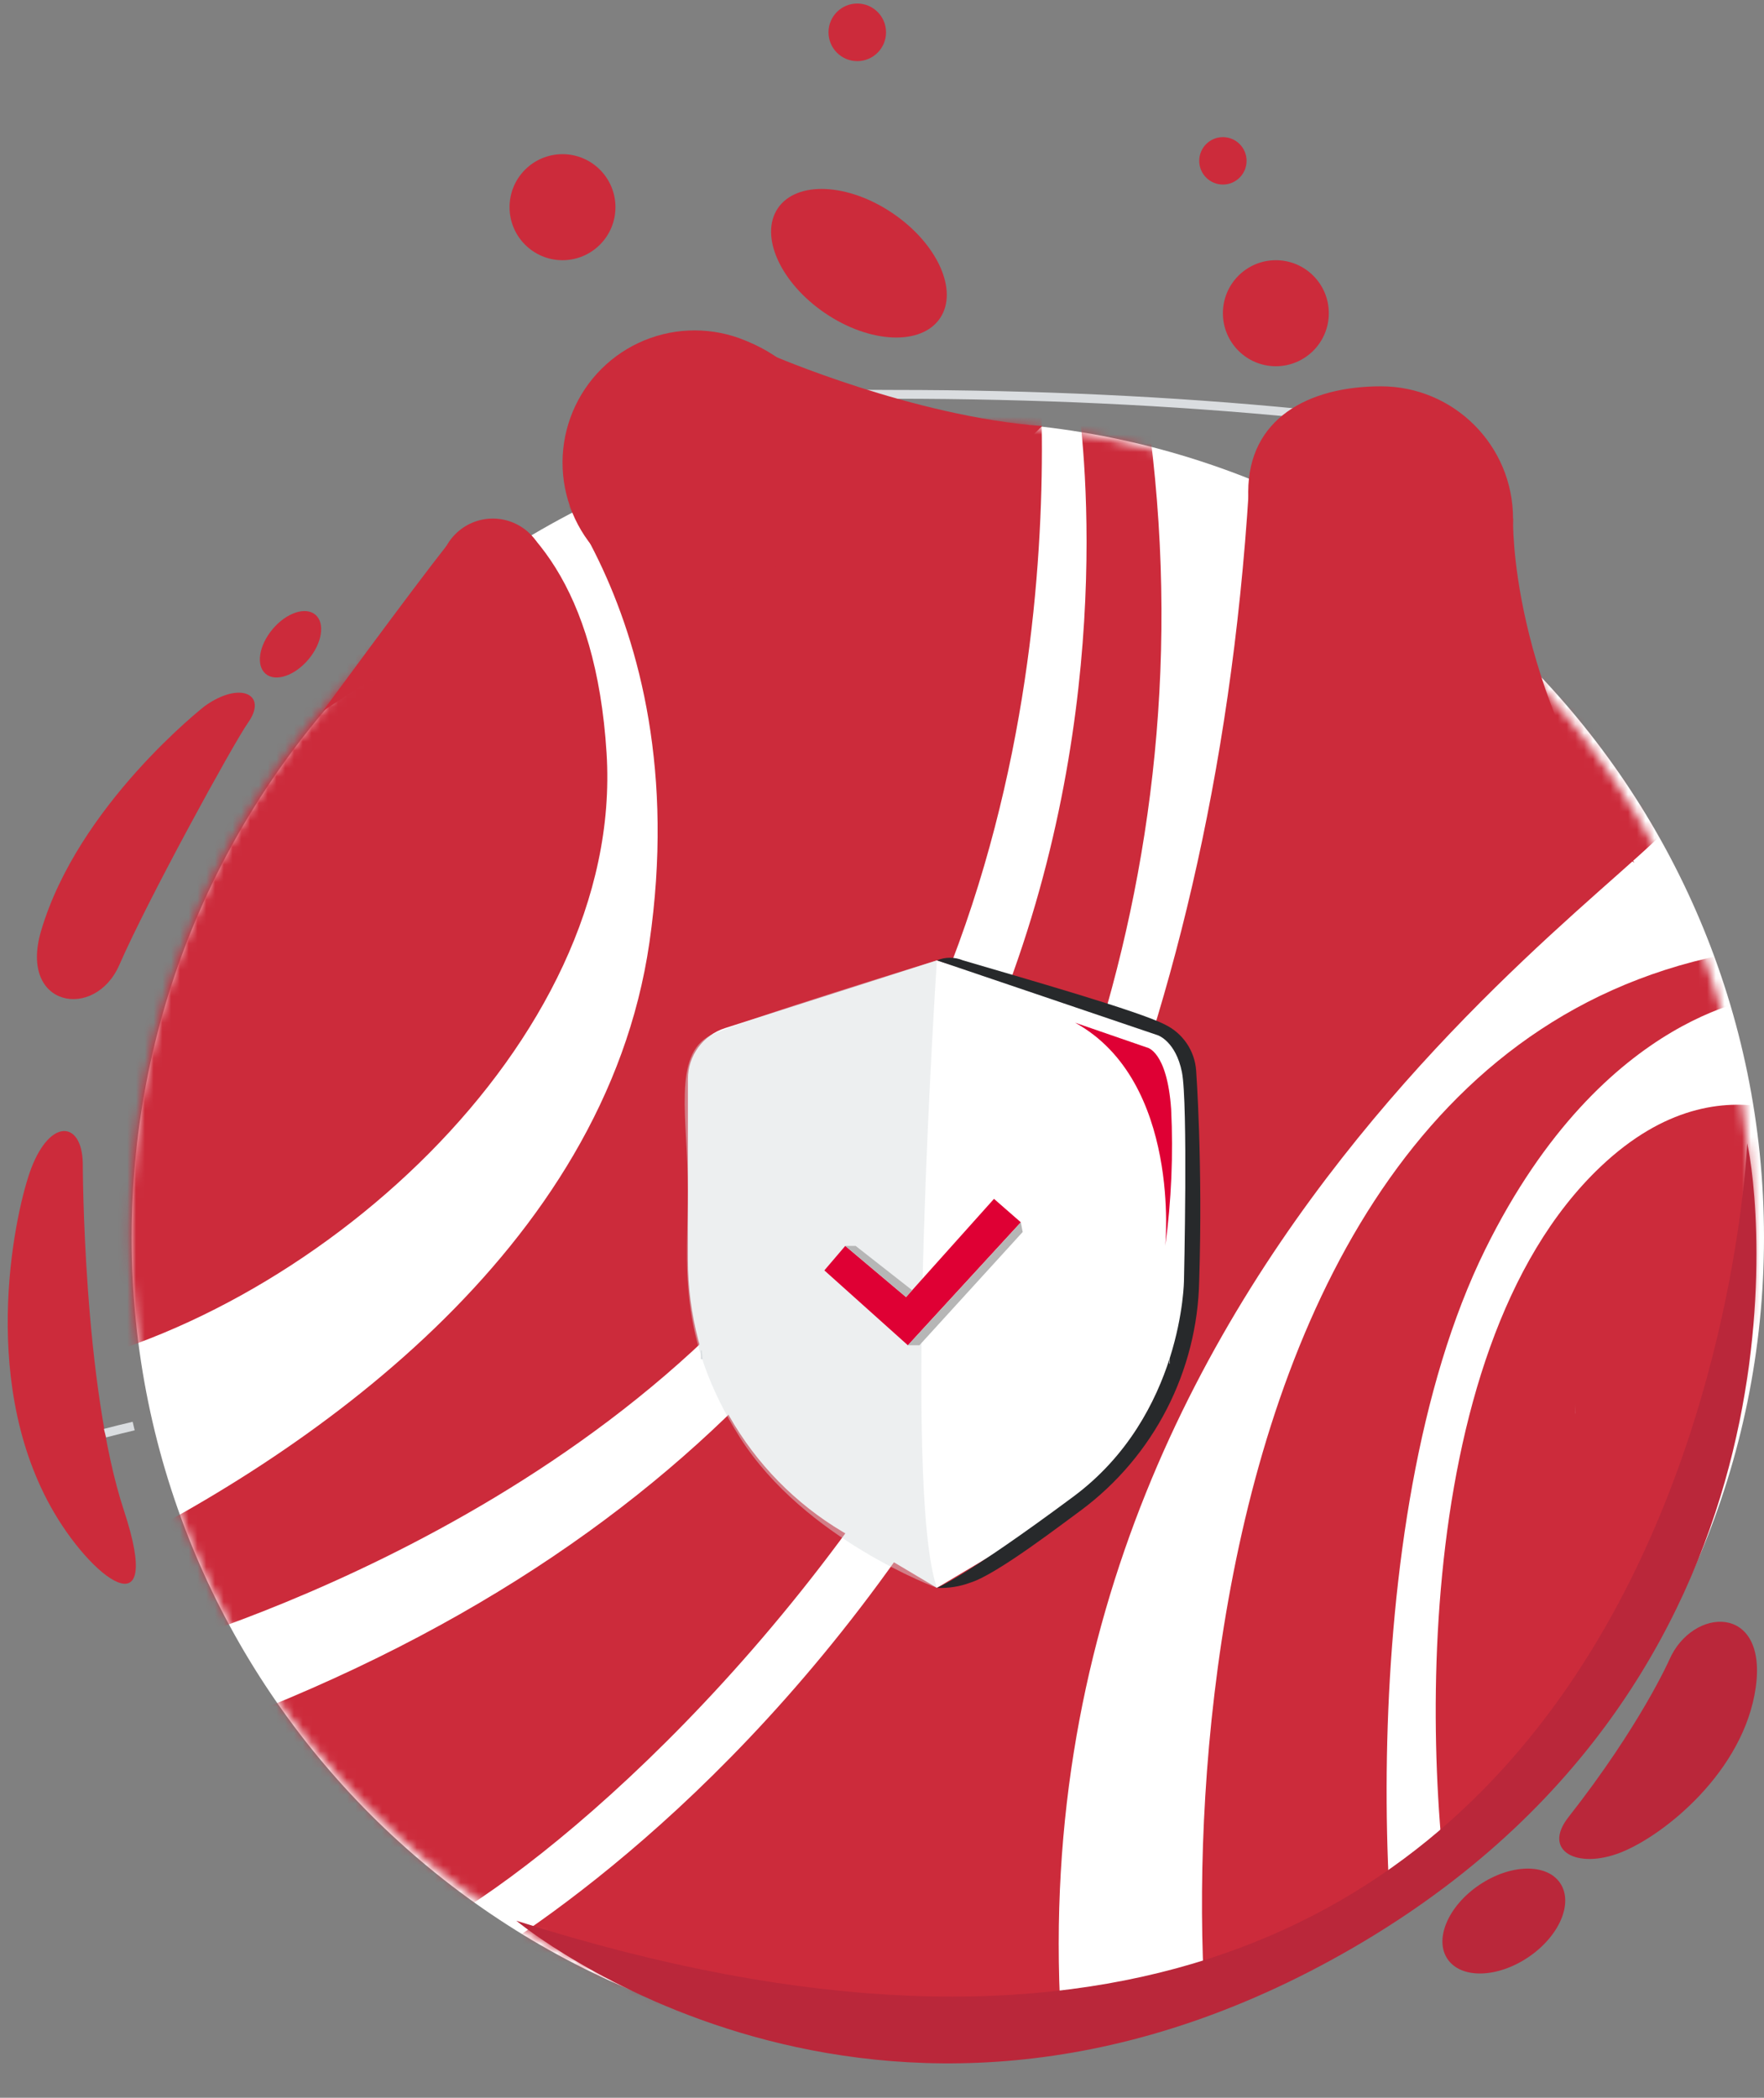
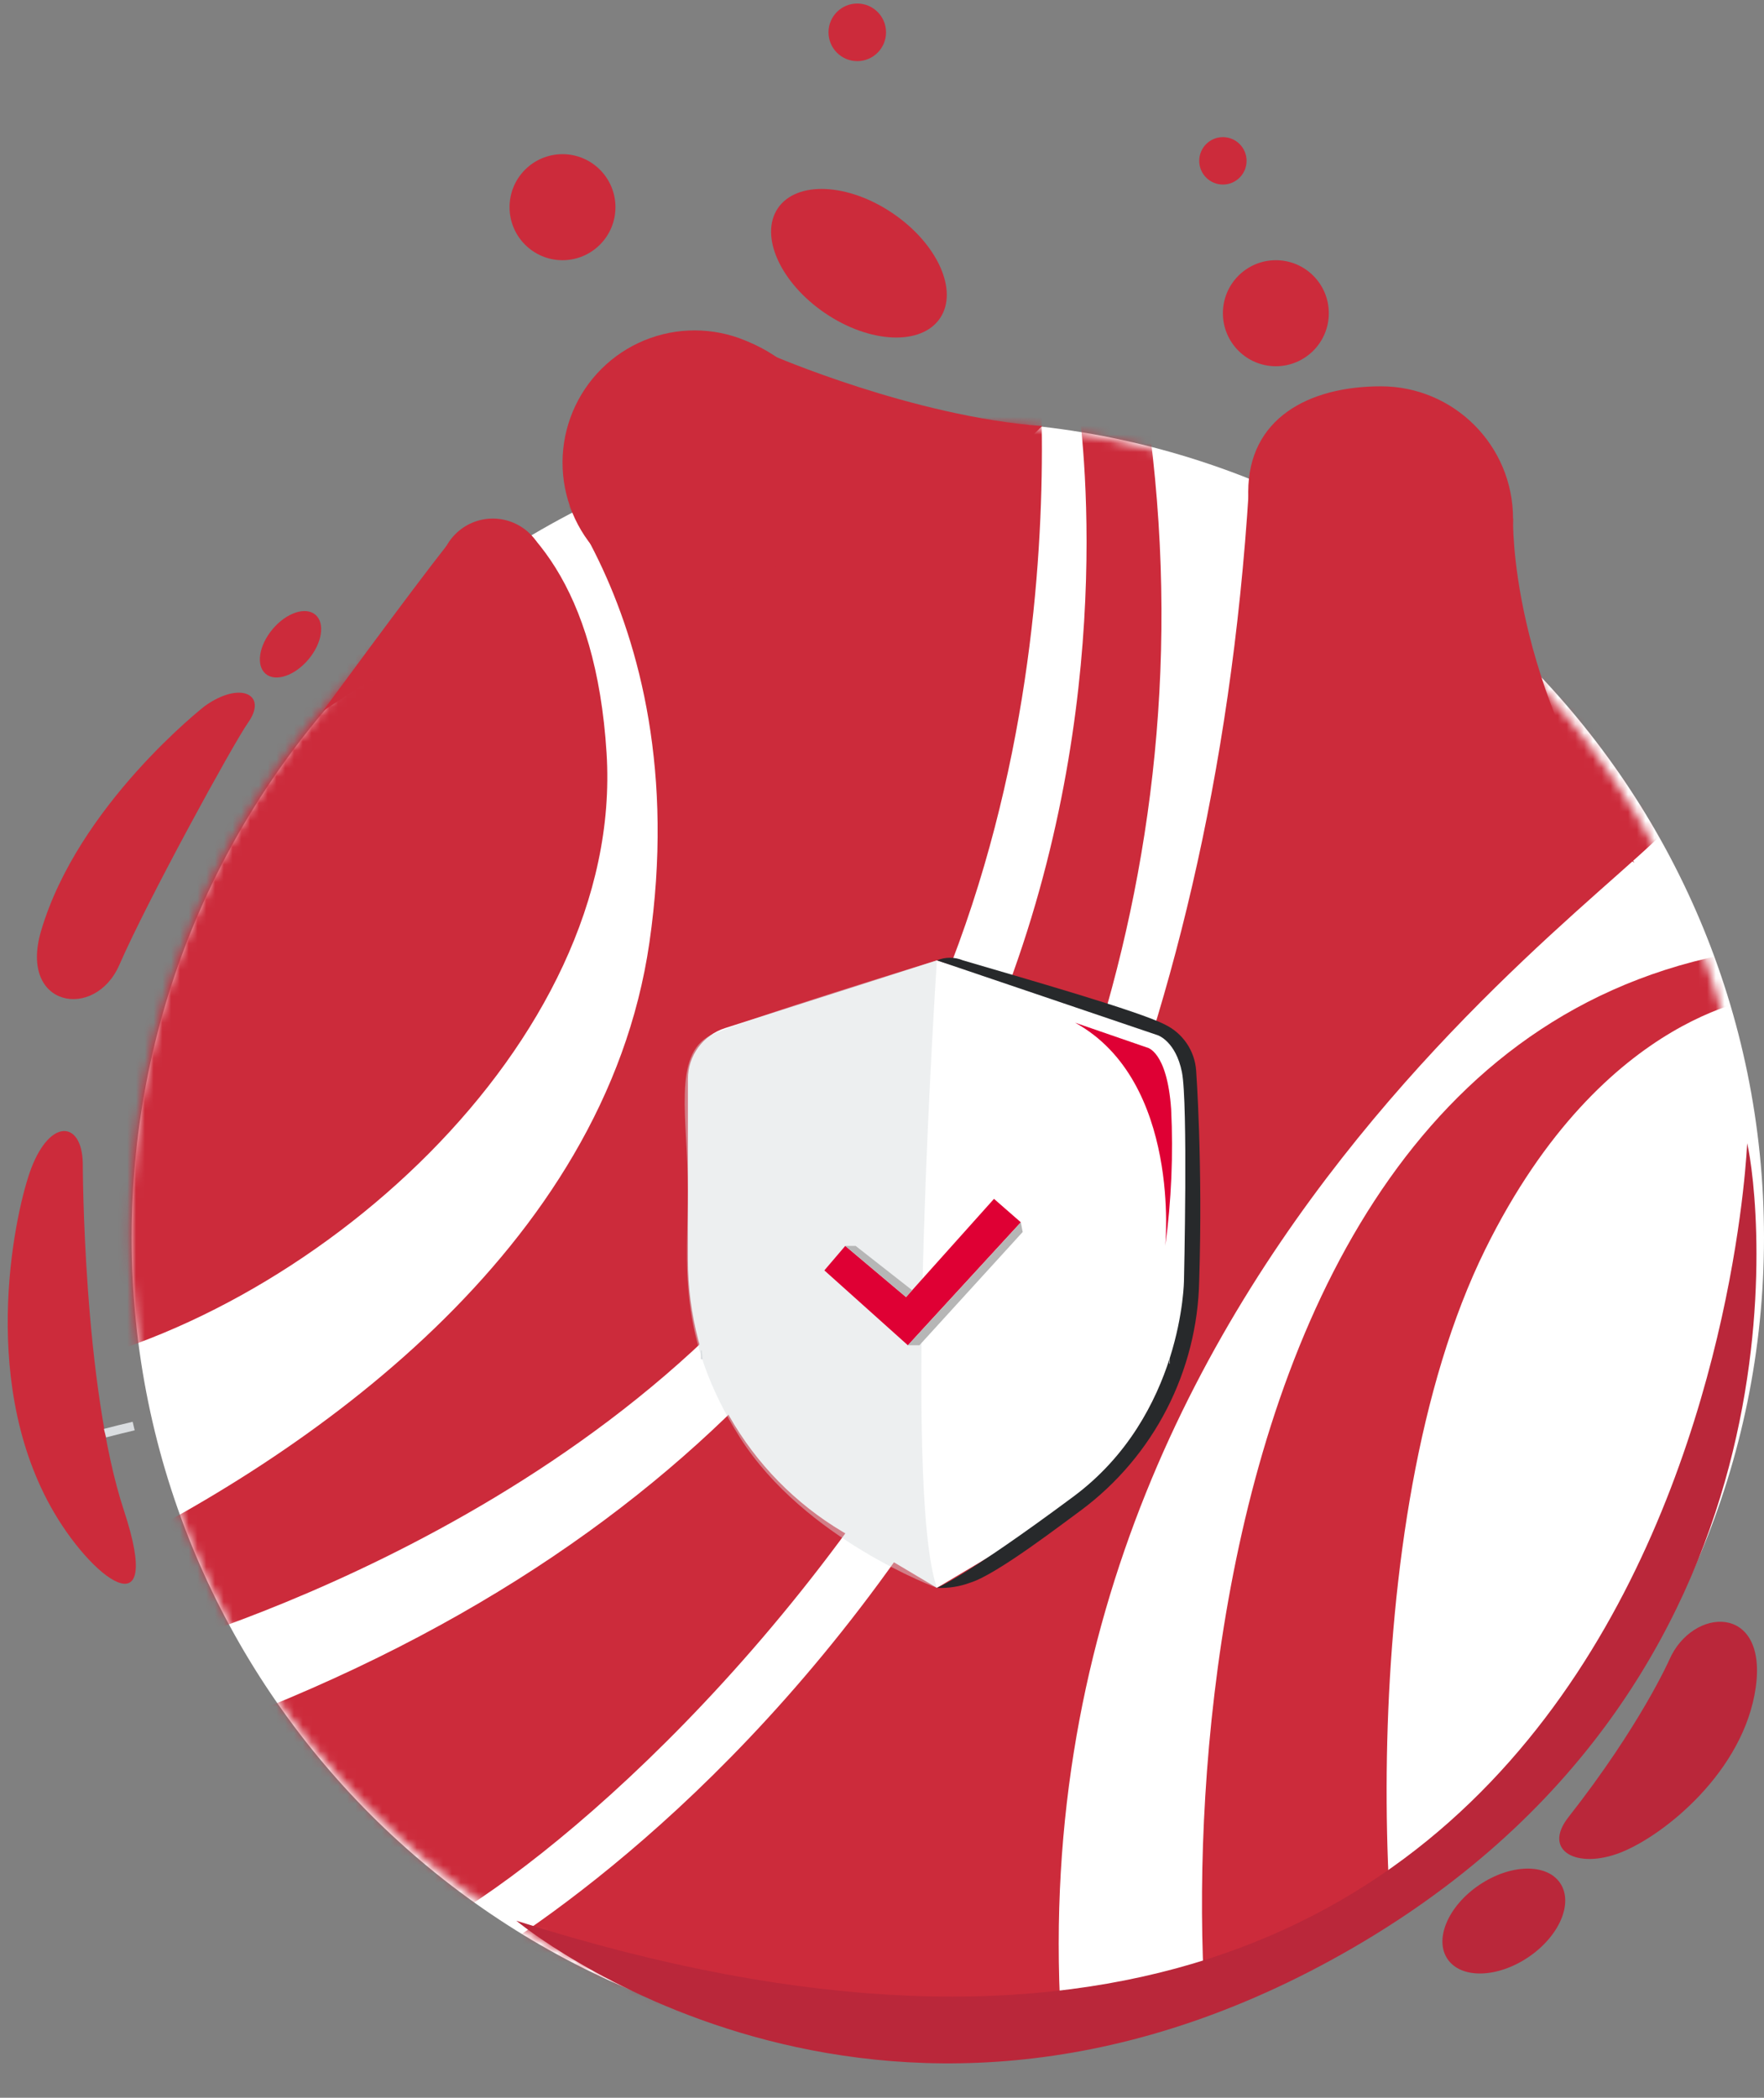
<svg xmlns="http://www.w3.org/2000/svg" width="201" height="239" viewBox="0 0 201 239" fill="none">
  <rect x="0" y="0" width="201" height="239" fill="#808080" stroke="none" />
  <path d="M108 234C159.362 234 201 192.362 201 141C201 89.638 159.362 48 108 48C56.638 48 15 89.638 15 141C15 192.362 56.638 234 108 234Z" fill="white" />
  <mask id="mask0_1326_1012" style="mask-type:alpha" maskUnits="userSpaceOnUse" x="14" y="48" width="186" height="186">
    <ellipse cx="107.263" cy="140.562" rx="92.42" ry="92.52" fill="white" />
  </mask>
  <g mask="url(#mask0_1326_1012)">
    <path d="M38.36 53.532C38.36 53.532 66.739 47.72 69.118 85.825C71.181 118.868 34.985 150.692 3.852 156.324L13.541 74.466L38.36 53.532Z" fill="#CC2B3B" />
    <path d="M58.24 49.42C58.24 49.42 79.62 68.645 73.994 107.415C68.912 142.429 35.112 166.025 9.854 178.103C9.854 178.103 10.426 180.625 14.957 188.677C14.957 188.677 65.835 175.621 93.123 138.112C125.782 93.22 117.879 35.039 117.879 35.039L58.24 49.42Z" fill="#CC2B3B" />
    <path d="M122.555 43.805C122.555 43.805 142.635 154.447 22.06 197.707C22.06 197.707 34.621 217.81 42.357 221.754C50.092 225.698 147.417 153.883 130.339 44.365L122.555 43.805Z" fill="#CC2B3B" />
-     <path d="M209.4 129.664C209.4 129.664 196.816 119.244 182.394 132.909C159.848 154.272 162.139 205.139 166.265 223.913C166.265 223.913 208.275 160.83 209.4 129.664Z" fill="#CC2B3B" />
    <path d="M201.523 113.517C201.523 113.517 182.839 114.791 169.242 142.337C153.843 173.533 157.28 228.044 161.96 240.059C161.96 240.059 146.385 244.941 140.759 244.941C135.133 244.941 125.381 119.395 199.648 108.195L201.523 113.517Z" fill="#CC2B3B" />
    <path d="M183.707 81.506C183.707 81.506 189.896 87.139 191.302 92.208C192.709 97.277 110.752 144.308 121.63 238.557C121.63 238.557 65.228 237.813 49.238 226.542C49.238 226.542 136.96 184.11 142.635 49.419L183.707 81.506Z" fill="#CC2B3B" />
  </g>
  <path d="M106.756 180.907L117.569 174.477C122.92 171.295 127.353 166.775 130.431 161.36C133.51 155.944 135.129 149.82 135.129 143.589V122.89C135.129 121.611 134.723 120.365 133.969 119.333C133.216 118.3 132.154 117.534 130.937 117.145L106.756 109.417L82.615 117.133C81.386 117.525 80.315 118.299 79.554 119.341C78.793 120.383 78.383 121.641 78.383 122.932V143.506C78.383 149.762 80.009 155.911 83.1 161.349C86.192 166.786 90.642 171.325 96.016 174.52L106.756 180.907Z" fill="white" />
  <path d="M106.756 109.417L131.932 117.95C131.932 117.95 133.972 118.632 134.675 122.152C135.378 125.672 134.91 145.855 134.91 145.855C134.91 145.855 134.816 161.227 122.297 170.52C109.779 179.814 106.756 180.907 106.756 180.907C108.057 180.97 109.357 180.766 110.576 180.309C113.601 179.383 121.31 173.416 123.212 172.044C127.29 169.002 130.62 165.067 132.948 160.54C135.276 156.013 136.54 151.013 136.644 145.922C137.066 132.44 136.293 121.949 136.293 121.949C136.211 120.851 135.844 119.793 135.227 118.881C134.611 117.969 133.766 117.235 132.778 116.751C129.822 115.197 116.463 111.405 109.732 109.417C109.26 109.22 108.755 109.119 108.244 109.119C107.733 109.119 107.228 109.22 106.756 109.417V109.417Z" fill="#27292B" />
  <g opacity="0.68">
    <path opacity="0.68" d="M106.756 109.417C106.756 109.417 102.772 169.36 106.756 180.907C106.756 180.907 91.684 175.394 84.32 163.785C76.956 152.176 78.384 143.837 78.384 135.67C78.384 127.503 76.584 120.18 80.97 117.95C84.123 116.347 106.756 109.417 106.756 109.417Z" fill="#DADEE1" />
  </g>
  <path d="M96.314 141.948L103.238 147.779L113.261 136.588L116.32 139.26L103.449 153.271L93.931 144.737L96.314 141.948Z" fill="#DF0034" />
  <path d="M122.508 116.52L130.666 119.336C130.666 119.336 132.98 119.663 133.447 126.376C133.699 131.577 133.475 136.789 132.776 141.949C132.776 141.949 134.612 123.196 122.508 116.52Z" fill="#DF0034" />
  <path d="M96.314 141.948L103.238 147.78L103.938 146.997L97.495 141.948H96.314Z" fill="#B6B6B6" />
  <path d="M103.449 153.271H104.762L116.53 140.364L116.32 139.261L103.449 153.271Z" fill="#B6B6B6" />
  <path d="M9.433 132.529C9.433 132.529 9.447 157.927 14.116 172.079C18.786 186.231 10.325 179.883 5.748 171.602C-2.525 156.634 1.884 137.488 3.559 133.108C5.757 127.36 9.339 127.725 9.433 132.529Z" fill="#CC2B3B" />
  <path d="M190.211 189.101C190.211 189.101 186.925 196.577 178.72 207.029C175.685 210.895 179.708 213.005 184.661 211.063C189.614 209.121 198.718 201.8 200.061 192.239C201.404 182.677 192.86 183.051 190.211 189.101Z" fill="#BA273A" />
  <path d="M174.124 223.002C177.672 220.619 179.308 216.837 177.779 214.554C176.249 212.272 172.133 212.354 168.585 214.737C165.037 217.12 163.401 220.902 164.93 223.184C166.46 225.466 170.576 225.384 174.124 223.002Z" fill="#BA273A" />
  <path d="M58.836 218.832C58.836 218.832 99.487 252.754 153 222.584C207.465 191.876 200.509 136.165 199.079 130.252C199.079 130.252 194.016 261.865 58.836 218.832Z" fill="#BA273A" />
  <path d="M97.682 6.965C99.492 6.965 100.96 5.496 100.96 3.683C100.96 1.871 99.492 0.402 97.682 0.402C95.872 0.402 94.404 1.871 94.404 3.683C94.404 5.496 95.872 6.965 97.682 6.965Z" fill="#CC2B3B" />
  <path d="M139.344 21.026C140.834 21.026 142.042 19.817 142.042 18.325C142.042 16.833 140.834 15.624 139.344 15.624C137.854 15.624 136.646 16.833 136.646 18.325C136.646 19.817 137.854 21.026 139.344 21.026Z" fill="#CC2B3B" />
  <path d="M35.149 75.126C36.712 73.265 37.063 70.985 35.934 70.034C34.804 69.083 32.621 69.821 31.058 71.683C29.494 73.544 29.143 75.824 30.273 76.775C31.402 77.725 33.585 76.987 35.149 75.126Z" fill="#CC2B3B" />
  <path d="M64.094 29.646C67.426 29.646 70.128 26.941 70.128 23.605C70.128 20.269 67.426 17.565 64.094 17.565C60.762 17.565 58.06 20.269 58.06 23.605C58.06 26.941 60.762 29.646 64.094 29.646Z" fill="#CC2B3B" />
  <path d="M145.378 41.727C148.71 41.727 151.412 39.022 151.412 35.686C151.412 32.35 148.71 29.646 145.378 29.646C142.045 29.646 139.344 32.35 139.344 35.686C139.344 39.022 142.045 41.727 145.378 41.727Z" fill="#CC2B3B" />
  <path d="M56.153 71.163C59.486 71.163 62.187 68.458 62.187 65.122C62.187 61.786 59.486 59.082 56.153 59.082C52.821 59.082 50.12 61.786 50.12 65.122C50.12 68.458 52.821 71.163 56.153 71.163Z" fill="#CC2B3B" />
  <path d="M107.109 36.258C109.236 33.116 106.825 27.763 101.723 24.302C96.622 20.84 90.761 20.582 88.634 23.725C86.507 26.867 88.918 32.221 94.02 35.682C99.121 39.143 104.982 39.401 107.109 36.258Z" fill="#CC2B3B" />
  <path d="M36.815 80.993C36.815 80.993 46.849 67.288 50.886 62.177L53.08 70.315L36.815 80.993Z" fill="#CC2B3B" />
  <path d="M172.407 59.082C172.407 59.082 171.846 77.708 186.238 98.304L153.655 75.455L172.407 59.082Z" fill="#CC2B3B" />
-   <path d="M148.185 47.595C133.486 46.157 117.908 45.428 101.885 45.428C101.102 45.428 100.421 45.423 99.772 45.418C98.567 45.409 97.473 45.402 96.041 45.428L96.022 44.427C97.466 44.402 98.567 44.41 99.779 44.418C100.426 44.422 101.105 44.427 101.885 44.427C117.94 44.427 133.551 45.158 148.283 46.6L148.185 47.595Z" fill="#DADDE0" />
  <path d="M133.307 155.361H133.247V154.361L133.307 155.361Z" fill="#DADDE0" />
-   <path d="M179.527 161.023H179.517V160.022L179.527 161.023Z" fill="#DADDE0" />
  <path d="M12.091 163.766L11.837 162.799C12.911 162.518 14.004 162.247 15.117 161.986L15.345 162.959C14.241 163.219 13.156 163.488 12.091 163.766Z" fill="#DADDE0" />
-   <path d="M79.853 154.861V153.861C79.893 153.863 79.933 153.862 79.973 153.858L80.063 154.851C79.994 154.86 79.924 154.864 79.853 154.861V154.861Z" fill="#DADDE0" />
+   <path d="M79.853 154.861V153.861C79.893 153.863 79.933 153.862 79.973 153.858L80.063 154.851V154.861Z" fill="#DADDE0" />
  <path d="M23.32 80.452C23.32 80.452 8.858 91.738 4.664 106.119C2.135 114.792 10.838 116.277 13.599 109.931C16.824 102.518 26.606 84.679 28.266 82.335C30.563 79.091 27.351 77.555 23.32 80.452Z" fill="#CC2B3B" />
  <path d="M87.884 40.44C87.884 40.44 103.976 47.439 118.753 48.541L101.424 65.41L81.8 52.71L87.884 40.44Z" fill="#CC2B3B" />
  <path d="M74.041 66.883C72.182 66.211 70.473 65.18 69.012 63.847C67.551 62.515 66.367 60.907 65.526 59.116C64.686 57.325 64.206 55.386 64.114 53.41C64.023 51.433 64.32 49.458 64.991 47.597C65.662 45.736 66.692 44.025 68.023 42.562C69.355 41.1 70.96 39.914 72.749 39.073C74.538 38.232 76.475 37.751 78.449 37.659C80.424 37.567 82.397 37.866 84.256 38.537C93.654 41.987 96.126 49.995 93.306 57.823C91.951 61.582 89.161 64.648 85.548 66.347C81.935 68.046 77.796 68.239 74.041 66.883V66.883Z" fill="#CC2B3B" />
  <path d="M157.354 74.149C165.666 74.149 172.404 67.403 172.404 59.082C172.404 50.761 165.666 44.015 157.354 44.015C149.042 44.015 142.232 47.722 142.232 56.043C142.232 64.364 149.042 74.149 157.354 74.149Z" fill="#CC2B3B" />
  <path d="M182.908 92.559L184.605 95.365L181.704 95.125L182.908 92.559Z" fill="#CC2B3B" />
</svg>